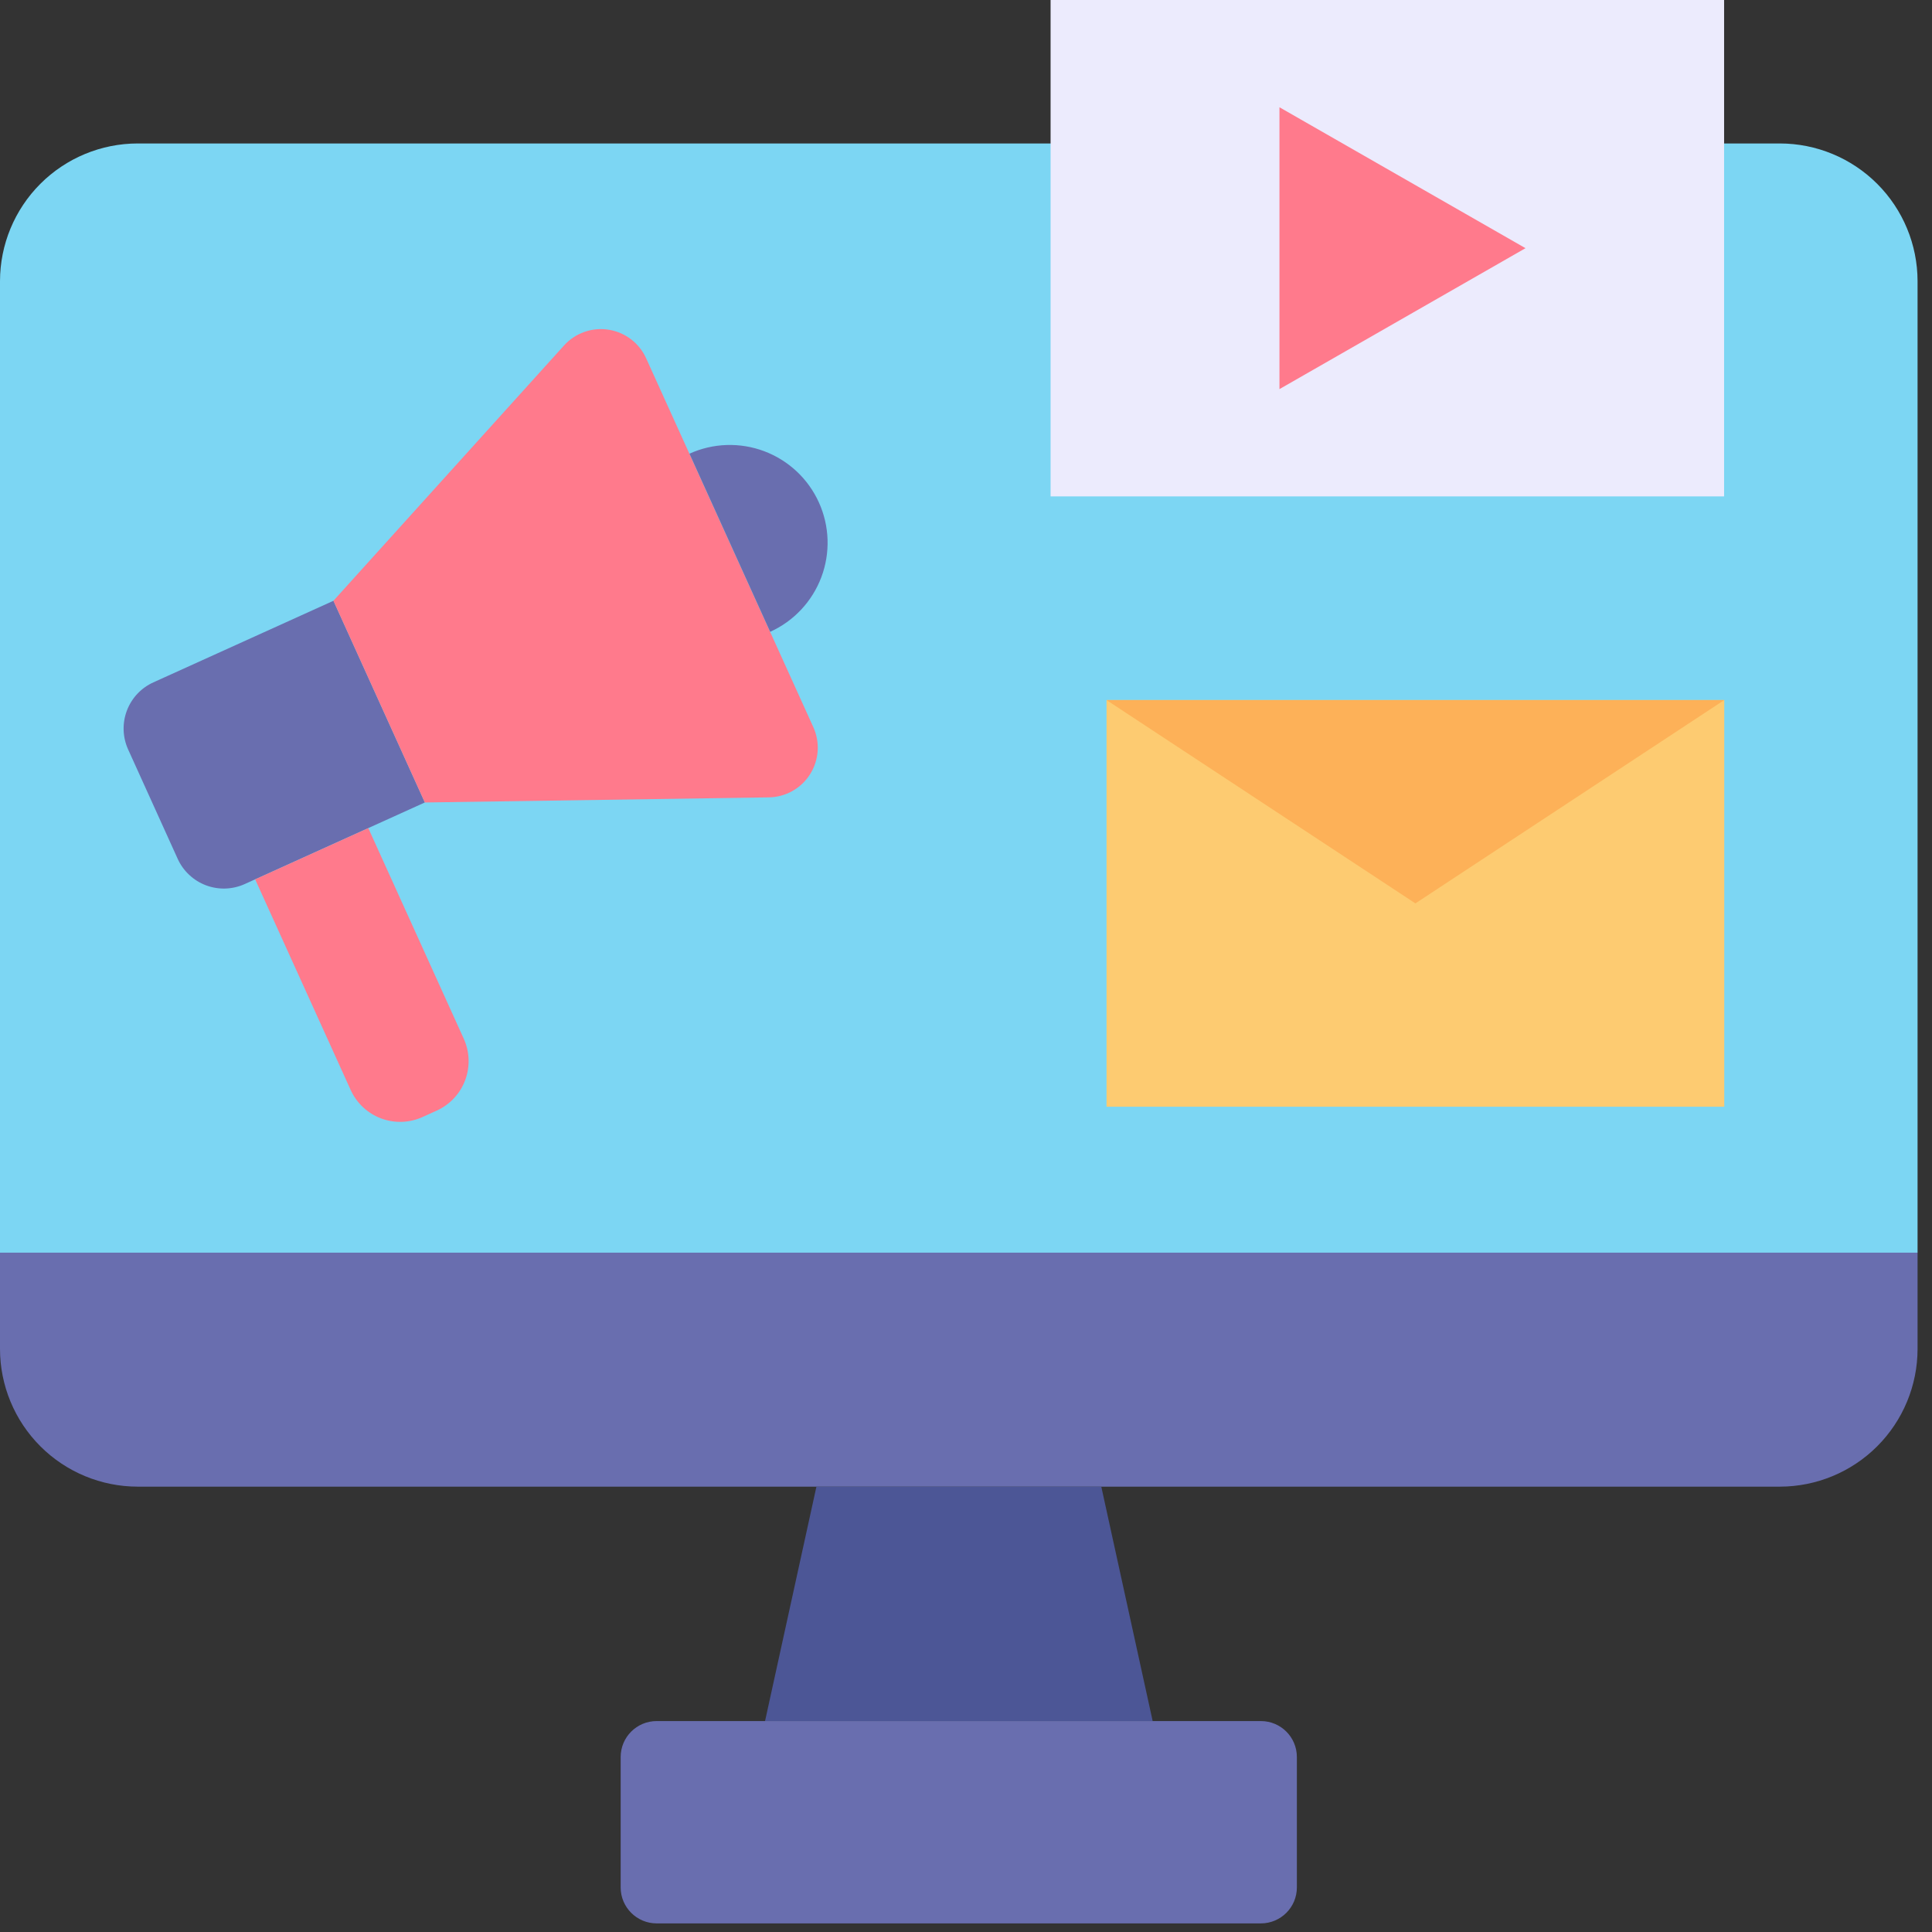
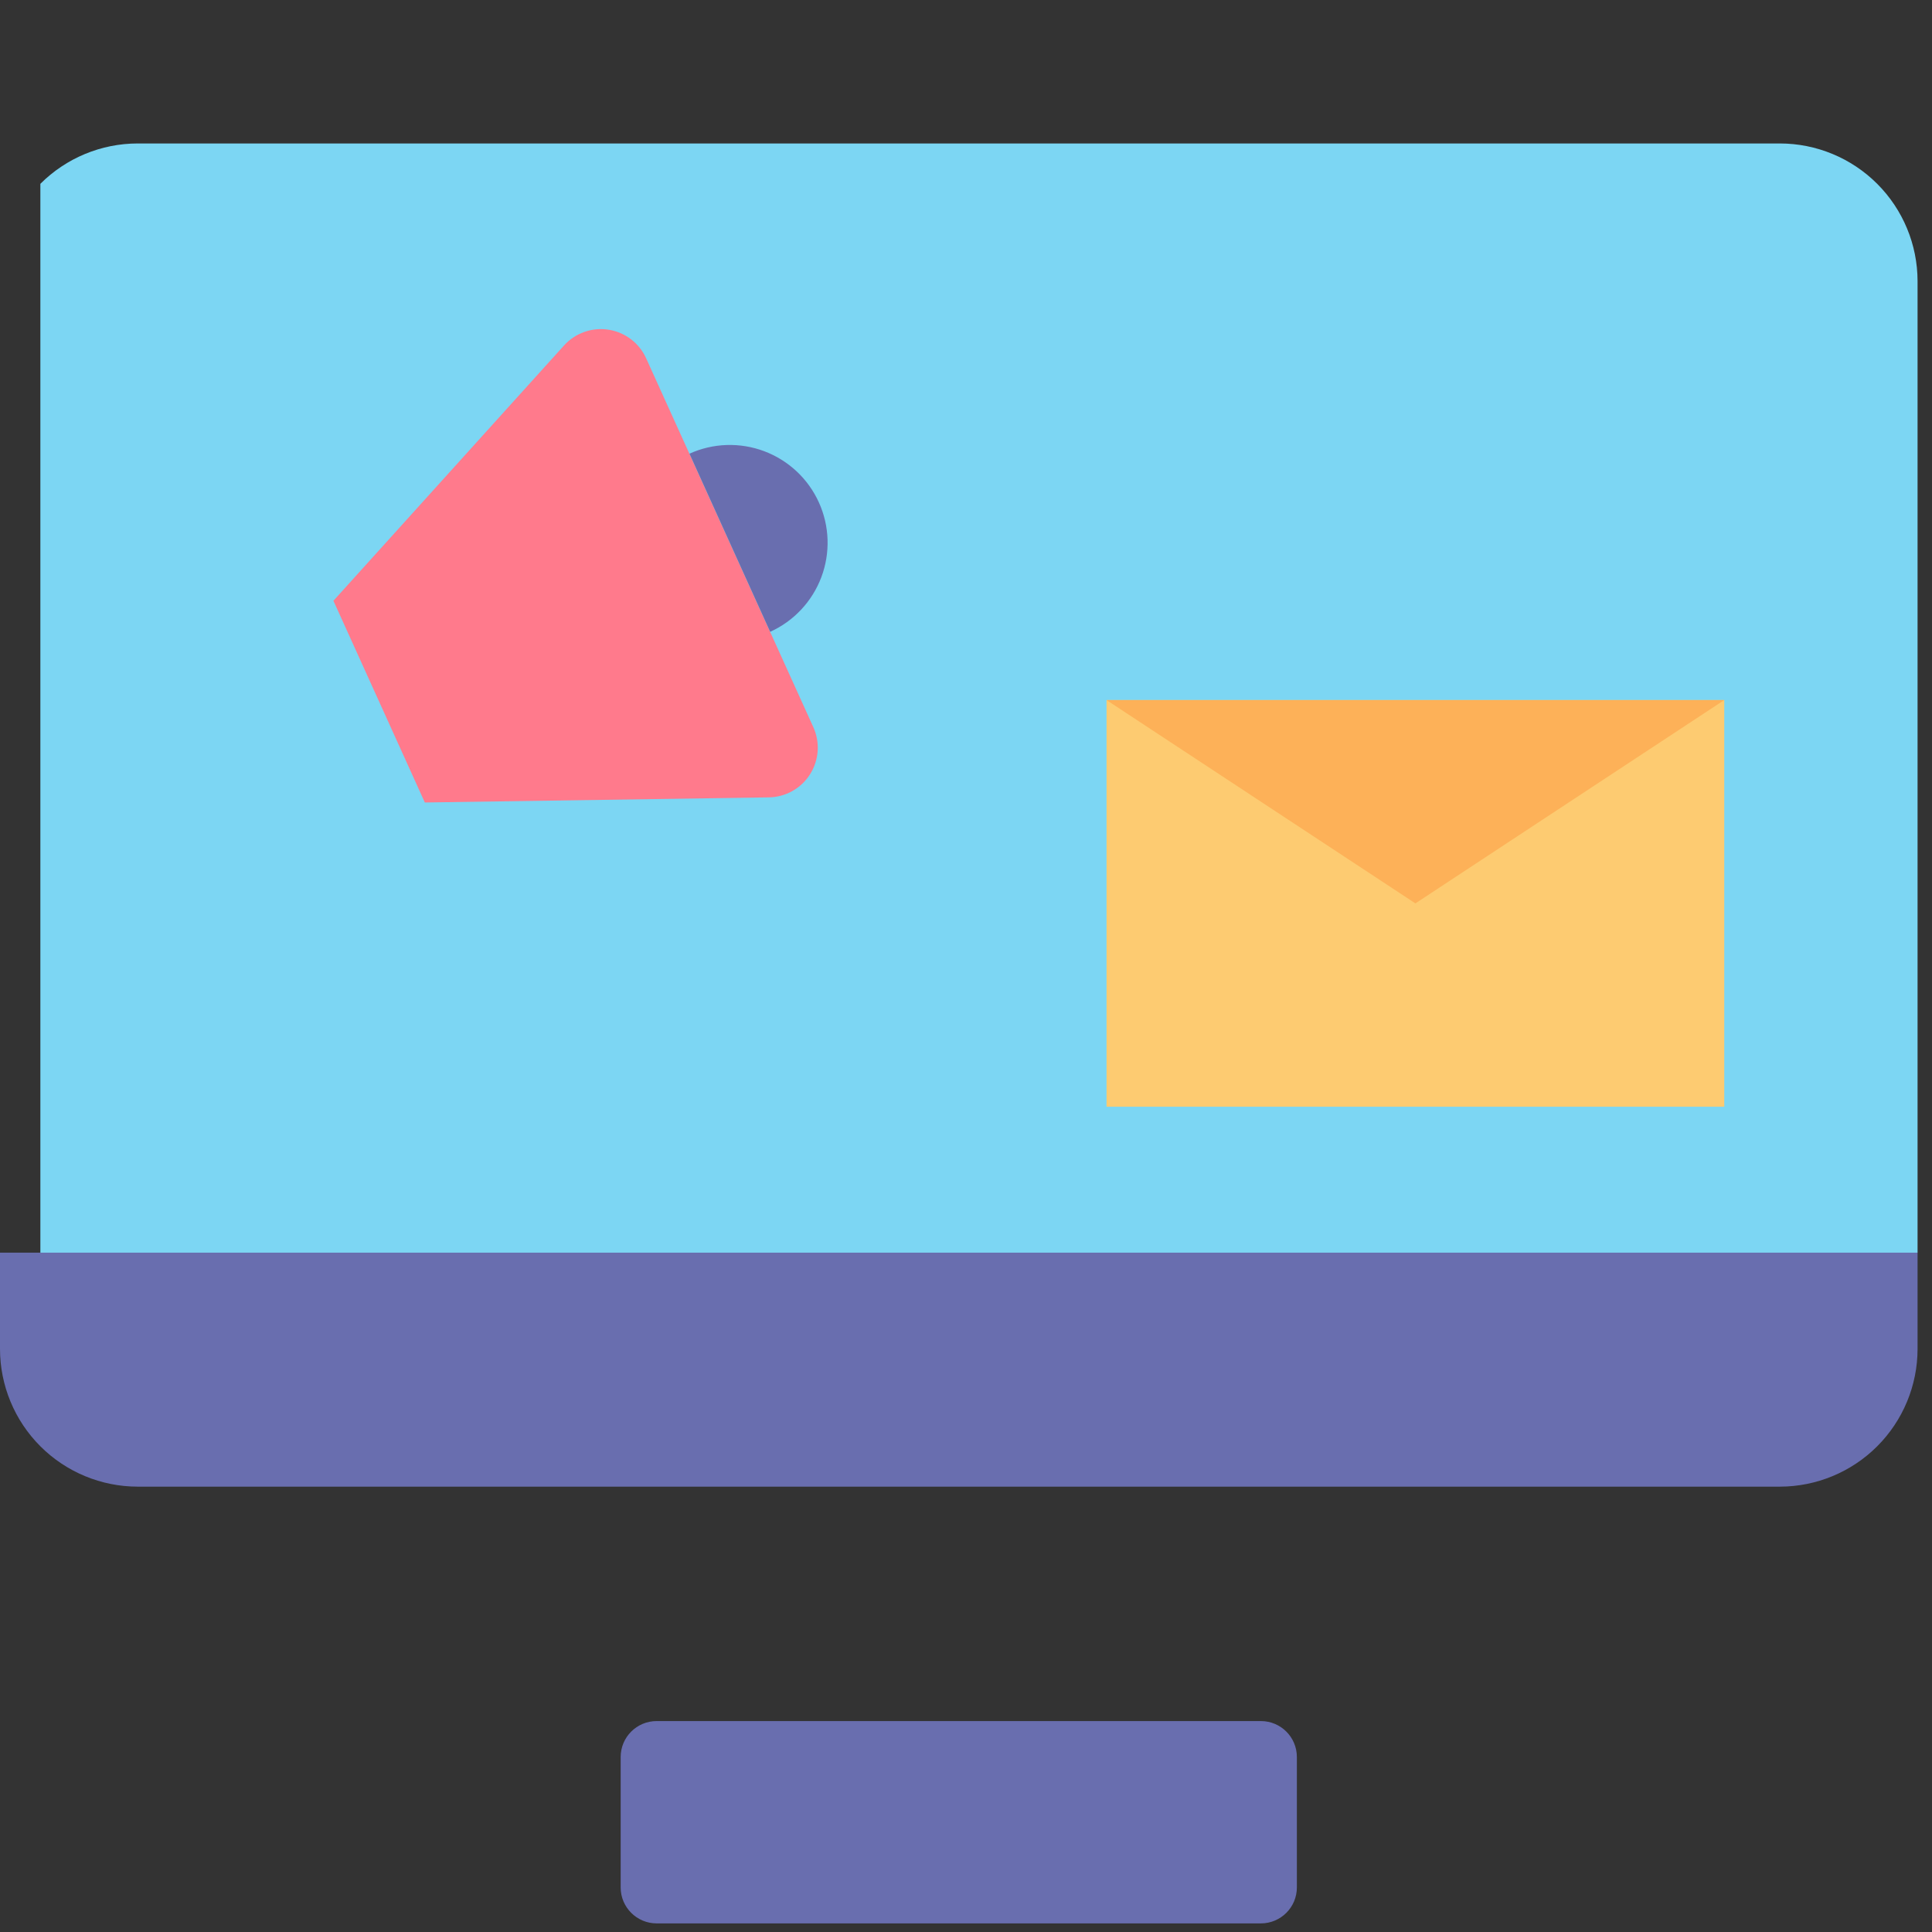
<svg xmlns="http://www.w3.org/2000/svg" width="74" height="74" viewBox="0 0 74 74" fill="none">
  <rect x="0" y="0" width="74" height="74" fill="#333333" stroke="none" />
-   <path d="M73.447 47.982V10.77C73.446 9.371 72.89 8.03 71.901 7.041C70.912 6.052 69.571 5.496 68.172 5.495H5.274C3.876 5.496 2.535 6.052 1.546 7.041C0.557 8.03 0.001 9.371 0 10.77V47.982H73.446L73.447 47.982Z" fill="#7CD6F3" />
+   <path d="M73.447 47.982V10.77C73.446 9.371 72.89 8.03 71.901 7.041C70.912 6.052 69.571 5.496 68.172 5.495H5.274C3.876 5.496 2.535 6.052 1.546 7.041V47.982H73.446L73.447 47.982Z" fill="#7CD6F3" />
  <path d="M68.172 56.942C69.571 56.941 70.912 56.385 71.901 55.396C72.89 54.407 73.446 53.066 73.447 51.667V47.98H0V51.667C0.001 53.066 0.557 54.407 1.546 55.396C2.535 56.385 3.876 56.941 5.274 56.942H68.172Z" fill="#696EAF" />
-   <path d="M31.271 56.942L29.303 65.921H44.15L42.182 56.942H31.271Z" fill="#4C5696" />
  <path d="M48.296 65.921H25.15C24.39 65.921 23.773 66.537 23.773 67.298V72.293C23.773 73.053 24.39 73.67 25.15 73.67H48.296C49.056 73.67 49.673 73.053 49.673 72.293V67.298C49.673 66.537 49.056 65.921 48.296 65.921Z" fill="#696EAF" />
-   <path d="M9.377 33.86L16.273 30.736L12.772 23.011L5.873 26.137C5.405 26.349 5.04 26.739 4.859 27.22C4.678 27.702 4.695 28.236 4.907 28.704L6.806 32.895C6.911 33.127 7.061 33.336 7.248 33.51C7.434 33.685 7.653 33.821 7.891 33.91C8.13 34 8.384 34.041 8.639 34.033C8.894 34.024 9.145 33.965 9.377 33.86Z" fill="#696EAF" />
  <path d="M29.448 30.541C29.764 30.537 30.074 30.453 30.349 30.299C30.625 30.145 30.857 29.924 31.026 29.658C31.195 29.391 31.296 29.086 31.318 28.771C31.34 28.456 31.283 28.141 31.153 27.853L27.951 20.788L24.748 13.722C24.618 13.434 24.418 13.184 24.167 12.993C23.915 12.802 23.62 12.676 23.308 12.628C22.997 12.579 22.677 12.609 22.38 12.714C22.082 12.82 21.815 12.998 21.604 13.232L12.771 23.011L14.522 26.875L16.272 30.737L29.448 30.541Z" fill="#FF7A8C" />
-   <path d="M16.184 42.785L16.729 42.538C17.231 42.31 17.622 41.893 17.816 41.377C18.01 40.861 17.991 40.289 17.764 39.787L14.107 31.718L9.773 33.681L13.432 41.75C13.66 42.252 14.078 42.643 14.594 42.837C15.11 43.031 15.682 43.013 16.184 42.785Z" fill="#FF7A8C" />
  <path d="M31.365 19.243C31.162 18.795 30.873 18.391 30.514 18.055C30.155 17.719 29.733 17.456 29.273 17.283C28.813 17.11 28.323 17.029 27.831 17.045C27.34 17.061 26.856 17.174 26.408 17.377L29.5 24.2C30.404 23.79 31.109 23.037 31.459 22.108C31.809 21.178 31.775 20.147 31.365 19.243Z" fill="#696EAF" />
  <path d="M42.383 26.814H66.043V42.39H42.383V26.814Z" fill="#FDCB71" />
-   <path d="M40.24 0H66.037V19.013H40.24V0Z" fill="#ECEBFD" />
  <path d="M42.383 26.814L54.213 34.602L66.043 26.814H42.383Z" fill="#FDB158" />
-   <path d="M49.006 9.506V14.904L58.43 9.506L49.006 4.108V9.506Z" fill="#FF7A8C" />
</svg>